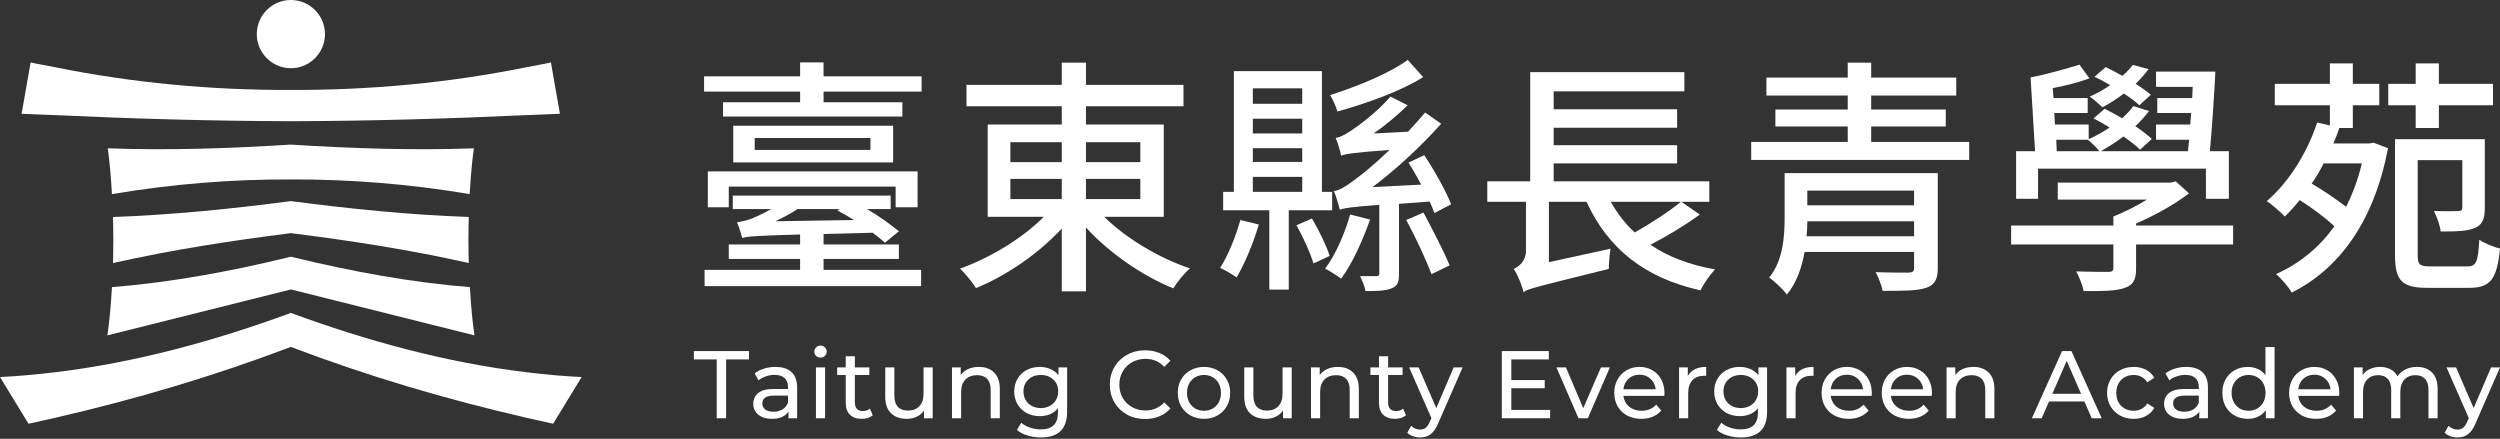
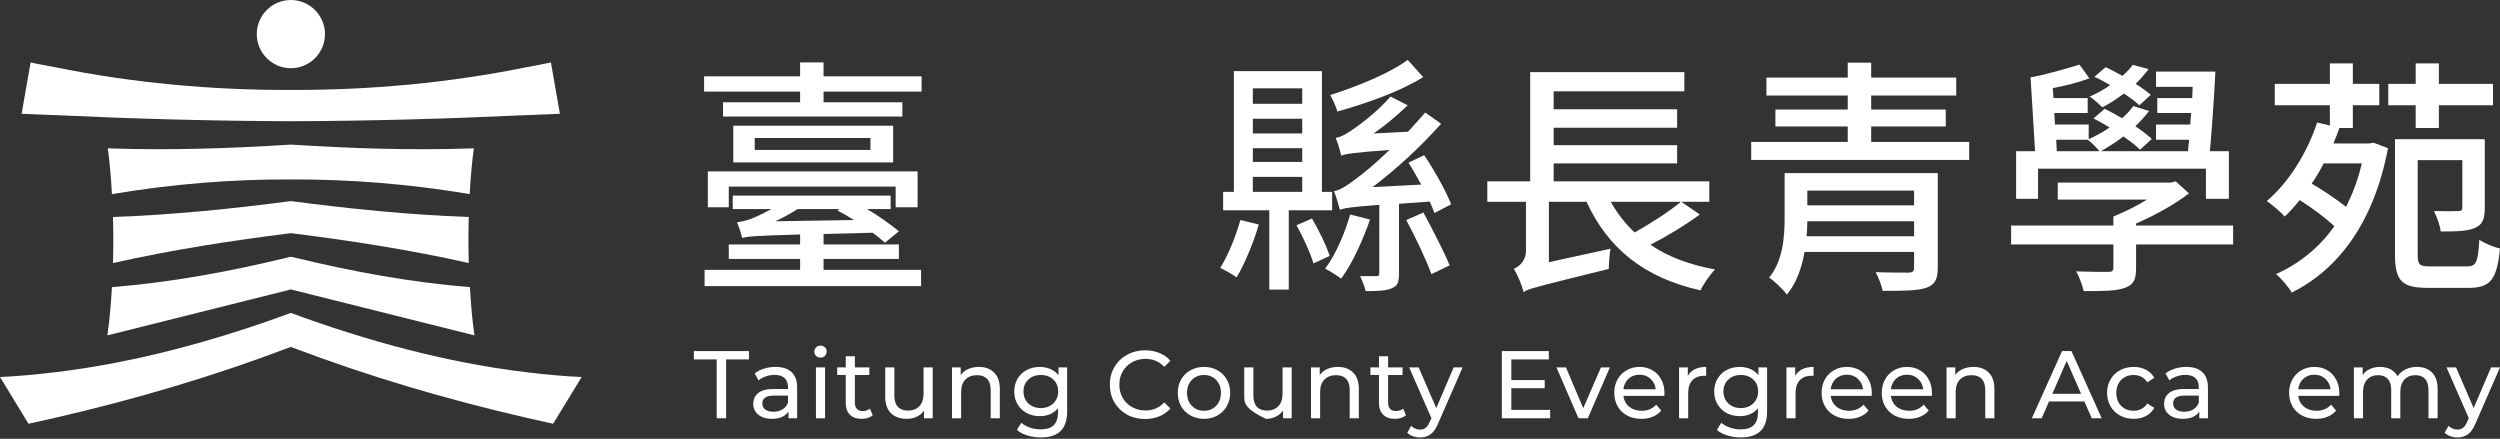
<svg xmlns="http://www.w3.org/2000/svg" width="245" height="43" viewBox="0 0 245 43" fill="none">
  <rect x="0" y="0" width="245" height="43" fill="#333333" stroke="none" />
  <path d="M28.505 28.364L46.498 32.866C46.302 31.543 46.15 29.926 46.052 28.14C40.286 27.678 34.526 26.616 28.903 25.25C28.718 25.201 28.614 25.168 28.511 25.168C28.407 25.168 28.304 25.201 28.119 25.25C22.495 26.616 16.73 27.678 10.97 28.14C10.872 29.926 10.719 31.543 10.523 32.866L28.516 28.364H28.505Z" fill="white" />
  <path d="M5.401 11.28C13.05 11.639 20.775 11.857 28.5 11.879C36.225 11.857 43.95 11.639 51.599 11.28C51.632 11.28 51.659 11.28 51.692 11.28C52.748 11.231 53.821 11.204 54.871 11.149L53.989 6.119C53.233 6.293 52.454 6.413 51.687 6.571C51.654 6.576 51.627 6.582 51.594 6.587C44.07 8.117 36.28 8.841 28.495 8.814C20.704 8.841 12.919 8.117 5.395 6.587C5.362 6.582 5.335 6.576 5.303 6.571C4.54 6.413 3.762 6.293 3 6.119L2.118 11.149C3.174 11.204 4.241 11.231 5.297 11.28C5.33 11.28 5.357 11.28 5.39 11.28H5.401Z" fill="white" />
  <path d="M28.506 19.708C22.724 20.465 16.91 21.058 11.073 21.265C11.09 22.005 11.106 22.751 11.106 23.524C11.106 24.297 11.09 25.043 11.073 25.778C16.855 24.477 22.669 23.584 28.506 22.849C34.347 23.579 40.156 24.477 45.938 25.778C45.921 25.043 45.905 24.297 45.905 23.524C45.905 22.751 45.921 22 45.938 21.265C40.101 21.058 34.287 20.465 28.506 19.708Z" fill="white" />
  <path d="M46.438 14.536C40.439 14.753 34.467 14.546 28.5 14.171C22.533 14.546 16.561 14.753 10.562 14.536C10.741 15.82 10.877 17.339 10.97 19.022C16.959 18.02 22.729 17.563 28.5 17.584C34.271 17.563 40.042 18.02 46.03 19.022C46.123 17.339 46.259 15.82 46.438 14.536Z" fill="white" />
  <path d="M51.692 36.491C51.659 36.491 51.632 36.486 51.599 36.48C43.716 35.538 35.899 33.388 28.5 30.666C21.101 33.388 13.284 35.538 5.401 36.48C5.368 36.48 5.341 36.486 5.308 36.491C3.539 36.698 1.775 36.867 0 36.949L2.793 41.527C3.631 41.337 4.47 41.157 5.308 40.966C5.341 40.961 5.368 40.955 5.401 40.944C13.267 39.132 20.922 36.878 28.5 33.998C36.078 36.878 43.733 39.132 51.599 40.944C51.632 40.95 51.659 40.955 51.692 40.966C52.525 41.157 53.369 41.342 54.207 41.527L57 36.949C55.231 36.872 53.461 36.704 51.692 36.491Z" fill="white" />
  <path d="M28.505 6.685C30.351 6.685 31.848 5.183 31.848 3.343C31.848 1.503 30.346 0 28.505 0C26.665 0 25.163 1.503 25.163 3.343C25.163 5.183 26.665 6.685 28.505 6.685Z" fill="white" />
  <path d="M82.273 20.486H78.167C77.458 20.951 76.7 21.342 75.991 21.684L83.691 21.562C83.153 21.22 82.591 20.902 82.078 20.633L82.273 20.486ZM80.709 25.375V26.45H90.267V28.039H69.049V26.45H78.411V25.375H71.42V23.957H78.411V22.98C73.938 23.102 73.229 23.175 72.74 23.322C72.642 22.98 72.422 22.197 72.227 21.782C72.618 21.733 73.058 21.635 73.547 21.464C73.889 21.342 74.72 20.975 75.6 20.486H71.811V19.167H87.284V20.486H84.962C86.184 21.195 87.333 22.051 88.091 22.662L86.722 23.786C86.404 23.493 86.013 23.175 85.524 22.808L80.709 22.931V23.957H88.091V25.375H80.709ZM69.367 20.315V16.796H89.924V20.315H87.773V18.287H71.42V20.315H69.367ZM85.304 14.694V13.521H73.962V14.694H85.304ZM71.86 12.323H87.529V15.916H71.86V12.323ZM80.709 7.483H90.316V8.974H80.709V10.025H88.433V11.418H70.858V10.025H78.411V8.974H69V7.483H78.411V6.115H80.709V7.483Z" fill="white" />
-   <path d="M99.018 17.529V19.509H104.053V17.529H99.018ZM99.018 13.936V15.891H104.053V13.936H99.018ZM111.753 13.936H106.424V15.891H111.753V13.936ZM111.753 19.509V17.529H106.424V19.509H111.753ZM114.051 21.244H108.209C110.36 23.371 113.611 25.302 116.618 26.304C116.056 26.768 115.347 27.672 114.98 28.259C111.973 27.037 108.722 24.813 106.424 22.295V28.552H104.053V22.393C101.78 24.862 98.627 27.012 95.644 28.235C95.278 27.648 94.593 26.793 94.08 26.328C97.013 25.277 100.191 23.371 102.293 21.244H96.793V12.201H104.053V10.416H94.716V8.314H104.053V6.139H106.424V8.314H115.982V10.416H106.424V12.201H114.051V21.244Z" fill="white" />
  <path d="M137.958 5.87L139.473 7.557C137.2 8.974 133.949 10.123 131.064 10.93C130.942 10.49 130.624 9.756 130.356 9.316C133.118 8.437 136.198 7.166 137.958 5.87ZM121.556 21.562L123.364 22.002C122.827 23.835 121.971 25.864 121.189 27.184C120.822 26.915 120.016 26.45 119.576 26.255C120.358 25.033 121.091 23.2 121.556 21.562ZM122.778 17.334V18.8H127.618V17.334H122.778ZM127.618 8.657H122.778V10.172H127.618V8.657ZM122.778 14.523V15.867H127.618V14.523H122.778ZM127.618 13.081V11.638H122.778V13.081H127.618ZM130.551 20.609H126.298V28.381H124.391V20.609H119.869V18.8H120.92V6.97H129.549V18.8H130.551V20.609ZM127.056 22.075L128.571 21.415C129.256 22.564 129.989 24.079 130.307 25.082L128.718 25.815C128.424 24.813 127.716 23.248 127.056 22.075ZM132.311 21.024L134.267 21.513C133.582 23.444 132.58 25.766 131.431 27.306C131.04 27.012 130.307 26.548 129.867 26.328C130.942 24.886 131.847 22.711 132.311 21.024ZM140.109 19.753L137.102 19.973V26.817C137.102 27.672 136.956 28.039 136.369 28.259C135.782 28.503 134.976 28.528 133.827 28.528C133.729 28.039 133.484 27.477 133.289 27.061H134.878C135.122 27.061 135.171 26.988 135.171 26.768V20.071C132.336 20.291 131.749 20.389 131.309 20.56C131.211 20.169 130.942 19.24 130.722 18.727C131.333 18.653 132.042 18.165 132.971 17.456C133.558 17.04 134.804 16.014 136.173 14.694C132.531 14.963 131.871 15.085 131.431 15.256C131.358 14.865 131.113 13.985 130.893 13.521C131.333 13.447 131.798 13.203 132.36 12.836C132.971 12.445 134.927 11.027 136.271 9.463L137.958 10.319C136.907 11.321 135.758 12.298 134.609 13.081L137.982 12.909C138.544 12.298 139.131 11.663 139.669 11.027L141.233 12.127C139.156 14.449 136.833 16.576 134.511 18.336L139.278 18.091C138.862 17.334 138.447 16.576 138.031 15.94L139.571 15.207C140.573 16.698 141.722 18.751 142.211 20.022L140.573 20.878C140.451 20.535 140.304 20.169 140.109 19.753ZM137.811 21.562L139.498 20.829C140.402 22.515 141.551 24.739 142.064 26.01L140.28 26.866C139.791 25.521 138.716 23.224 137.811 21.562Z" fill="white" />
  <path d="M164.724 19.778H157.856C158.491 20.902 159.249 21.904 160.202 22.784C161.791 21.88 163.576 20.731 164.724 19.778ZM164.773 19.778L166.582 21.024C165.14 22.075 163.331 23.175 161.742 23.982C163.453 25.155 165.58 25.962 168.073 26.401C167.584 26.915 166.924 27.843 166.656 28.455C161.131 27.233 157.562 24.324 155.484 19.778H151.793V25.693L157.831 24.373C157.733 24.959 157.66 25.888 157.66 26.353C151.451 27.892 150.107 28.21 149.496 28.503L149.324 28.65C149.178 28.064 148.738 26.915 148.347 26.353C148.86 26.133 149.544 25.57 149.544 24.593V19.778H145.756V17.773H149.96V7.068H165.067V8.95H152.258V10.71H164.358V12.518H152.258V14.229H164.358V16.014H152.258V17.773H167.511V19.778H164.773Z" fill="white" />
  <path d="M177.044 23.151H187.58V21.684H177.118C177.118 22.148 177.093 22.662 177.044 23.151ZM187.58 18.678H177.118V20.12H187.58V18.678ZM189.902 16.967V26.255C189.902 27.379 189.609 27.917 188.753 28.21C187.873 28.503 186.504 28.503 184.5 28.503C184.402 27.966 184.084 27.184 183.816 26.67C185.16 26.719 186.676 26.719 187.042 26.719C187.458 26.695 187.58 26.597 187.58 26.23V24.691H176.849C176.58 26.206 176.067 27.721 175.113 28.87C174.796 28.406 173.867 27.526 173.378 27.208C174.747 25.522 174.893 23.175 174.893 21.317V16.967H189.902ZM183.376 13.912H192.982V15.671H171.618V13.912H181.078V12.396H173.989V10.734H181.078V9.365H173.109V7.606H181.078V6.139H183.376V7.606H191.711V9.365H183.376V10.734H190.684V12.396H183.376V13.912Z" fill="white" />
  <path d="M210.778 9.292L209.653 10.319C209.287 9.952 208.749 9.561 208.138 9.17C207.453 9.683 206.72 10.172 206.036 10.514C205.767 10.27 205.18 9.708 204.789 9.463C205.473 9.17 206.182 8.779 206.793 8.339C206.304 8.045 205.767 7.752 205.253 7.532L206.353 6.579C206.867 6.823 207.453 7.117 207.991 7.434C208.407 7.092 208.749 6.701 209.018 6.359L210.558 6.774C210.191 7.263 209.776 7.752 209.287 8.217C209.873 8.583 210.387 8.95 210.778 9.292ZM201.513 13.692L201.562 14.816H205.742C205.498 14.498 204.936 13.936 204.593 13.692H201.513ZM199.729 16.527V19.484H197.578V14.816H199.436L198.996 7.581C200.413 7.337 202.516 6.726 203.787 6.335L204.764 7.679C203.713 8.07 202.393 8.412 201.171 8.632L201.244 9.61H204.593V11.076H201.318L201.391 12.201H204.691V13.643C205.376 13.325 206.109 12.934 206.744 12.494C206.231 12.176 205.669 11.858 205.156 11.614L206.256 10.661C206.793 10.93 207.404 11.247 207.967 11.59C208.407 11.198 208.773 10.807 209.067 10.392L210.607 10.881C210.216 11.394 209.776 11.883 209.262 12.372C209.922 12.812 210.46 13.227 210.876 13.618L209.727 14.669C209.336 14.278 208.773 13.838 208.089 13.374C207.38 13.936 206.598 14.4 205.889 14.816H214.42C214.444 14.449 214.493 14.083 214.542 13.692H211.291V12.201H214.64L214.738 11.076H211.413V9.61H214.836L214.884 8.51H211.291V7.019H217.109C216.987 9.488 216.767 12.616 216.571 14.816H218.429V19.484H216.18V16.527H199.729ZM218.844 22.1V23.957H209.336V26.304C209.336 27.379 209.091 27.917 208.236 28.21C207.356 28.528 206.109 28.528 204.202 28.528C204.08 27.941 203.762 27.135 203.469 26.597C204.813 26.646 206.231 26.646 206.598 26.646C206.989 26.646 207.111 26.548 207.111 26.23V23.957H197.089V22.1H207.111V21.22C208.187 20.78 209.384 20.193 210.411 19.558H201.66V17.896H212.733L213.222 17.773L214.518 18.947C213.1 20.047 211.193 21.098 209.336 21.904V22.1H218.844Z" fill="white" />
  <path d="M231.458 16.014H227.718C227.376 16.698 226.984 17.358 226.544 17.993C227.718 18.678 228.964 19.533 229.918 20.267C230.553 18.995 231.091 17.602 231.458 16.014ZM232.191 14.058L232.607 13.985L234.024 14.523C232.631 21.855 229.136 26.401 224.589 28.675C224.296 28.137 223.538 27.257 223.049 26.866C225.322 25.839 227.253 24.299 228.769 22.173C227.889 21.342 226.569 20.364 225.371 19.607C224.907 20.193 224.393 20.755 223.904 21.22C223.538 20.804 222.658 20.047 222.144 19.704C224.271 17.896 226.08 15.036 227.082 12.005L228.329 12.298V10.319H222.927V8.217H228.329V6.212H230.578V8.217H233.169V10.319H230.578V12.543H229.258C229.087 13.056 228.891 13.545 228.671 14.058H232.191ZM236.738 12.543V10.319H234.049V8.217H236.738V6.212H239.011V8.217H244.316V10.319H239.011V12.543H236.738ZM238.204 26.108H241.798C242.678 26.108 242.849 25.668 242.971 23.493C243.46 23.835 244.389 24.226 245 24.348C244.707 27.33 244.096 28.21 241.969 28.21H237.936C235.442 28.21 234.709 27.575 234.709 24.984V13.643H243.509V20.364C243.509 21.391 243.313 22.002 242.58 22.32C241.847 22.662 240.747 22.686 239.182 22.686C239.133 22.1 238.816 21.244 238.522 20.682C239.622 20.706 240.6 20.706 240.918 20.682C241.211 20.682 241.309 20.584 241.309 20.315V15.696H236.933V24.984C236.933 25.937 237.104 26.108 238.204 26.108Z" fill="white" />
  <path d="M70.237 35.224H68V34.406H73.397V35.224H71.16V40.989H70.237V35.224Z" fill="white" />
  <path d="M76.004 35.958C76.687 35.958 77.209 36.127 77.57 36.466C77.936 36.804 78.12 37.309 78.12 37.98V40.989H77.272V40.331C77.122 40.563 76.908 40.742 76.628 40.867C76.355 40.986 76.029 41.046 75.65 41.046C75.096 41.046 74.652 40.911 74.317 40.641C73.987 40.372 73.822 40.017 73.822 39.579C73.822 39.14 73.981 38.789 74.298 38.525C74.615 38.256 75.118 38.121 75.808 38.121H77.225V37.942C77.225 37.553 77.113 37.256 76.889 37.049C76.666 36.842 76.336 36.739 75.901 36.739C75.609 36.739 75.323 36.789 75.044 36.889C74.764 36.983 74.528 37.111 74.335 37.275L73.962 36.597C74.217 36.391 74.522 36.234 74.876 36.127C75.23 36.014 75.606 35.958 76.004 35.958ZM75.799 40.35C76.141 40.35 76.436 40.275 76.684 40.124C76.933 39.967 77.113 39.748 77.225 39.466V38.77H75.845C75.087 38.77 74.708 39.027 74.708 39.541C74.708 39.792 74.804 39.989 74.997 40.133C75.19 40.278 75.457 40.35 75.799 40.35Z" fill="white" />
  <path d="M79.962 36.005H80.857V40.989H79.962V36.005ZM80.41 35.046C80.236 35.046 80.09 34.989 79.972 34.876C79.86 34.764 79.804 34.626 79.804 34.463C79.804 34.3 79.86 34.162 79.972 34.049C80.09 33.93 80.236 33.87 80.41 33.87C80.584 33.87 80.727 33.926 80.839 34.039C80.957 34.146 81.016 34.281 81.016 34.444C81.016 34.613 80.957 34.757 80.839 34.876C80.727 34.989 80.584 35.046 80.41 35.046Z" fill="white" />
  <path d="M85.53 40.698C85.4 40.811 85.238 40.898 85.046 40.961C84.853 41.017 84.654 41.046 84.449 41.046C83.952 41.046 83.567 40.911 83.293 40.641C83.02 40.372 82.883 39.986 82.883 39.484V36.748H82.044V36.005H82.883V34.914H83.778V36.005H85.195V36.748H83.778V39.447C83.778 39.717 83.843 39.923 83.974 40.068C84.11 40.212 84.303 40.284 84.552 40.284C84.825 40.284 85.058 40.206 85.251 40.049L85.53 40.698Z" fill="white" />
  <path d="M91.404 36.005V40.989H90.555V40.237C90.375 40.494 90.136 40.695 89.838 40.839C89.546 40.977 89.225 41.046 88.877 41.046C88.219 41.046 87.7 40.864 87.321 40.5C86.942 40.13 86.752 39.588 86.752 38.873V36.005H87.647V38.77C87.647 39.253 87.762 39.619 87.992 39.87C88.222 40.115 88.551 40.237 88.98 40.237C89.452 40.237 89.825 40.093 90.099 39.804C90.372 39.516 90.509 39.108 90.509 38.582V36.005H91.404Z" fill="white" />
  <path d="M95.932 35.958C96.559 35.958 97.057 36.143 97.423 36.513C97.796 36.876 97.983 37.412 97.983 38.121V40.989H97.088V38.224C97.088 37.742 96.973 37.378 96.743 37.133C96.513 36.889 96.184 36.767 95.755 36.767C95.27 36.767 94.888 36.911 94.608 37.199C94.329 37.481 94.189 37.889 94.189 38.422V40.989H93.294V36.005H94.151V36.757C94.332 36.5 94.574 36.303 94.879 36.165C95.189 36.027 95.54 35.958 95.932 35.958Z" fill="white" />
  <path d="M104.579 36.005V40.312C104.579 41.184 104.364 41.826 103.936 42.24C103.507 42.66 102.867 42.87 102.015 42.87C101.549 42.87 101.105 42.804 100.682 42.673C100.26 42.547 99.918 42.365 99.657 42.127L100.086 41.431C100.316 41.632 100.598 41.789 100.934 41.901C101.276 42.021 101.627 42.08 101.987 42.08C102.565 42.08 102.991 41.942 103.264 41.666C103.544 41.391 103.684 40.97 103.684 40.406V40.011C103.473 40.268 103.212 40.463 102.901 40.594C102.596 40.72 102.264 40.782 101.903 40.782C101.431 40.782 101.002 40.682 100.617 40.481C100.238 40.275 99.94 39.989 99.722 39.626C99.505 39.256 99.396 38.836 99.396 38.365C99.396 37.895 99.505 37.478 99.722 37.115C99.94 36.745 100.238 36.459 100.617 36.259C101.002 36.058 101.431 35.958 101.903 35.958C102.276 35.958 102.621 36.027 102.938 36.165C103.261 36.303 103.525 36.507 103.731 36.776V36.005H104.579ZM102.006 39.992C102.329 39.992 102.618 39.923 102.873 39.785C103.134 39.648 103.336 39.456 103.479 39.212C103.628 38.961 103.703 38.679 103.703 38.365C103.703 37.883 103.544 37.494 103.227 37.199C102.91 36.898 102.503 36.748 102.006 36.748C101.503 36.748 101.092 36.898 100.775 37.199C100.459 37.494 100.3 37.883 100.3 38.365C100.3 38.679 100.372 38.961 100.514 39.212C100.664 39.456 100.866 39.648 101.12 39.785C101.381 39.923 101.677 39.992 102.006 39.992Z" fill="white" />
  <path d="M112.213 41.065C111.561 41.065 110.97 40.92 110.442 40.632C109.92 40.337 109.51 39.936 109.212 39.428C108.913 38.914 108.764 38.337 108.764 37.698C108.764 37.058 108.913 36.484 109.212 35.977C109.51 35.463 109.923 35.061 110.451 34.773C110.98 34.478 111.57 34.331 112.223 34.331C112.732 34.331 113.198 34.419 113.621 34.594C114.044 34.764 114.404 35.017 114.702 35.356L114.096 35.949C113.605 35.428 112.993 35.168 112.26 35.168C111.775 35.168 111.337 35.278 110.946 35.497C110.554 35.717 110.246 36.021 110.023 36.409C109.805 36.792 109.696 37.221 109.696 37.698C109.696 38.174 109.805 38.607 110.023 38.995C110.246 39.378 110.554 39.679 110.946 39.898C111.337 40.118 111.775 40.227 112.26 40.227C112.987 40.227 113.599 39.964 114.096 39.438L114.702 40.03C114.404 40.369 114.04 40.626 113.612 40.801C113.189 40.977 112.723 41.065 112.213 41.065Z" fill="white" />
  <path d="M117.995 41.046C117.504 41.046 117.063 40.936 116.671 40.717C116.279 40.497 115.972 40.196 115.748 39.814C115.531 39.425 115.422 38.986 115.422 38.497C115.422 38.008 115.531 37.572 115.748 37.19C115.972 36.801 116.279 36.5 116.671 36.287C117.063 36.068 117.504 35.958 117.995 35.958C118.486 35.958 118.924 36.068 119.309 36.287C119.701 36.5 120.005 36.801 120.223 37.19C120.446 37.572 120.558 38.008 120.558 38.497C120.558 38.986 120.446 39.425 120.223 39.814C120.005 40.196 119.701 40.497 119.309 40.717C118.924 40.936 118.486 41.046 117.995 41.046ZM117.995 40.256C118.312 40.256 118.594 40.184 118.843 40.039C119.098 39.889 119.297 39.682 119.44 39.419C119.583 39.149 119.654 38.842 119.654 38.497C119.654 38.152 119.583 37.848 119.44 37.585C119.297 37.315 119.098 37.108 118.843 36.964C118.594 36.82 118.312 36.748 117.995 36.748C117.678 36.748 117.392 36.82 117.137 36.964C116.889 37.108 116.69 37.315 116.541 37.585C116.398 37.848 116.326 38.152 116.326 38.497C116.326 38.842 116.398 39.149 116.541 39.419C116.69 39.682 116.889 39.889 117.137 40.039C117.392 40.184 117.678 40.256 117.995 40.256Z" fill="white" />
-   <path d="M126.587 36.005V40.989H125.739V40.237C125.559 40.494 125.32 40.695 125.021 40.839C124.729 40.977 124.409 41.046 124.061 41.046C123.402 41.046 122.883 40.864 122.504 40.5C122.125 40.13 121.936 39.588 121.936 38.873V36.005H122.831V38.77C122.831 39.253 122.946 39.619 123.176 39.87C123.405 40.115 123.735 40.237 124.164 40.237C124.636 40.237 125.009 40.093 125.282 39.804C125.556 39.516 125.692 39.108 125.692 38.582V36.005H126.587Z" fill="white" />
+   <path d="M126.587 36.005V40.989H125.739V40.237C125.559 40.494 125.32 40.695 125.021 40.839C124.729 40.977 124.409 41.046 124.061 41.046C122.125 40.13 121.936 39.588 121.936 38.873V36.005H122.831V38.77C122.831 39.253 122.946 39.619 123.176 39.87C123.405 40.115 123.735 40.237 124.164 40.237C124.636 40.237 125.009 40.093 125.282 39.804C125.556 39.516 125.692 39.108 125.692 38.582V36.005H126.587Z" fill="white" />
  <path d="M131.116 35.958C131.743 35.958 132.24 36.143 132.607 36.513C132.98 36.876 133.166 37.412 133.166 38.121V40.989H132.271V38.224C132.271 37.742 132.156 37.378 131.927 37.133C131.697 36.889 131.367 36.767 130.938 36.767C130.454 36.767 130.071 36.911 129.792 37.199C129.512 37.481 129.372 37.889 129.372 38.422V40.989H128.477V36.005H129.335V36.757C129.515 36.5 129.758 36.303 130.062 36.165C130.373 36.027 130.724 35.958 131.116 35.958Z" fill="white" />
  <path d="M137.787 40.698C137.656 40.811 137.495 40.898 137.302 40.961C137.109 41.017 136.911 41.046 136.706 41.046C136.208 41.046 135.823 40.911 135.55 40.641C135.276 40.372 135.139 39.986 135.139 39.484V36.748H134.301V36.005H135.139V34.914H136.034V36.005H137.451V36.748H136.034V39.447C136.034 39.717 136.1 39.923 136.23 40.068C136.367 40.212 136.56 40.284 136.808 40.284C137.082 40.284 137.315 40.206 137.507 40.049L137.787 40.698Z" fill="white" />
  <path d="M143.336 36.005L140.94 41.488C140.729 41.995 140.481 42.353 140.195 42.56C139.915 42.767 139.576 42.87 139.179 42.87C138.936 42.87 138.7 42.829 138.47 42.748C138.246 42.673 138.06 42.56 137.911 42.409L138.293 41.732C138.548 41.977 138.843 42.099 139.179 42.099C139.396 42.099 139.576 42.039 139.719 41.92C139.868 41.807 140.002 41.61 140.12 41.328L140.279 40.98L138.097 36.005H139.029L140.754 39.992L142.46 36.005H143.336Z" fill="white" />
  <path d="M151.914 40.171V40.989H147.178V34.406H151.783V35.224H148.11V37.246H151.382V38.046H148.11V40.171H151.914Z" fill="white" />
  <path d="M157.769 36.005L155.606 40.989H154.693L152.53 36.005H153.462L155.159 40.002L156.893 36.005H157.769Z" fill="white" />
  <path d="M163.119 38.525C163.119 38.594 163.113 38.685 163.101 38.798H159.092C159.148 39.237 159.338 39.591 159.661 39.861C159.99 40.124 160.397 40.256 160.882 40.256C161.473 40.256 161.948 40.055 162.308 39.654L162.802 40.237C162.579 40.5 162.299 40.701 161.963 40.839C161.634 40.977 161.264 41.046 160.854 41.046C160.332 41.046 159.869 40.939 159.465 40.726C159.061 40.507 158.747 40.202 158.524 39.814C158.306 39.425 158.197 38.986 158.197 38.497C158.197 38.014 158.303 37.579 158.514 37.19C158.732 36.801 159.027 36.5 159.4 36.287C159.779 36.068 160.205 35.958 160.677 35.958C161.149 35.958 161.569 36.068 161.936 36.287C162.308 36.5 162.597 36.801 162.802 37.19C163.014 37.579 163.119 38.024 163.119 38.525ZM160.677 36.72C160.248 36.72 159.888 36.851 159.596 37.115C159.31 37.378 159.142 37.723 159.092 38.149H162.262C162.212 37.729 162.041 37.387 161.749 37.124C161.463 36.854 161.106 36.72 160.677 36.72Z" fill="white" />
  <path d="M165.406 36.842C165.561 36.553 165.791 36.334 166.096 36.184C166.4 36.033 166.77 35.958 167.205 35.958V36.833C167.156 36.826 167.087 36.823 167 36.823C166.515 36.823 166.133 36.97 165.854 37.265C165.58 37.553 165.443 37.967 165.443 38.507V40.989H164.548V36.005H165.406V36.842Z" fill="white" />
  <path d="M173.175 36.005V40.312C173.175 41.184 172.961 41.826 172.532 42.24C172.103 42.66 171.463 42.87 170.612 42.87C170.146 42.87 169.701 42.804 169.279 42.673C168.856 42.547 168.514 42.365 168.253 42.127L168.682 41.431C168.912 41.632 169.195 41.789 169.53 41.901C169.872 42.021 170.223 42.08 170.584 42.08C171.162 42.08 171.588 41.942 171.861 41.666C172.141 41.391 172.28 40.97 172.28 40.406V40.011C172.069 40.268 171.808 40.463 171.497 40.594C171.193 40.72 170.86 40.782 170.5 40.782C170.028 40.782 169.599 40.682 169.214 40.481C168.834 40.275 168.536 39.989 168.319 39.626C168.101 39.256 167.992 38.836 167.992 38.365C167.992 37.895 168.101 37.478 168.319 37.115C168.536 36.745 168.834 36.459 169.214 36.259C169.599 36.058 170.028 35.958 170.5 35.958C170.873 35.958 171.218 36.027 171.535 36.165C171.858 36.303 172.122 36.507 172.327 36.776V36.005H173.175ZM170.602 39.992C170.926 39.992 171.215 39.923 171.469 39.785C171.73 39.648 171.932 39.456 172.075 39.212C172.225 38.961 172.299 38.679 172.299 38.365C172.299 37.883 172.141 37.494 171.824 37.199C171.507 36.898 171.1 36.748 170.602 36.748C170.099 36.748 169.689 36.898 169.372 37.199C169.055 37.494 168.897 37.883 168.897 38.365C168.897 38.679 168.968 38.961 169.111 39.212C169.26 39.456 169.462 39.648 169.717 39.785C169.978 39.923 170.273 39.992 170.602 39.992Z" fill="white" />
  <path d="M175.929 36.842C176.085 36.553 176.315 36.334 176.619 36.184C176.924 36.033 177.293 35.958 177.728 35.958V36.833C177.679 36.826 177.61 36.823 177.523 36.823C177.039 36.823 176.656 36.97 176.377 37.265C176.103 37.553 175.967 37.967 175.967 38.507V40.989H175.072V36.005H175.929V36.842Z" fill="white" />
  <path d="M183.438 38.525C183.438 38.594 183.431 38.685 183.419 38.798H179.41C179.466 39.237 179.656 39.591 179.979 39.861C180.308 40.124 180.716 40.256 181.2 40.256C181.791 40.256 182.266 40.055 182.627 39.654L183.121 40.237C182.897 40.5 182.617 40.701 182.282 40.839C181.952 40.977 181.582 41.046 181.172 41.046C180.65 41.046 180.187 40.939 179.783 40.726C179.379 40.507 179.066 40.202 178.842 39.814C178.624 39.425 178.516 38.986 178.516 38.497C178.516 38.014 178.621 37.579 178.833 37.19C179.05 36.801 179.345 36.5 179.718 36.287C180.097 36.068 180.523 35.958 180.995 35.958C181.468 35.958 181.887 36.068 182.254 36.287C182.627 36.5 182.916 36.801 183.121 37.19C183.332 37.579 183.438 38.024 183.438 38.525ZM180.995 36.72C180.566 36.72 180.206 36.851 179.914 37.115C179.628 37.378 179.46 37.723 179.41 38.149H182.58C182.53 37.729 182.359 37.387 182.067 37.124C181.781 36.854 181.424 36.72 180.995 36.72Z" fill="white" />
  <path d="M189.332 38.525C189.332 38.594 189.326 38.685 189.313 38.798H185.305C185.361 39.237 185.55 39.591 185.873 39.861C186.203 40.124 186.61 40.256 187.095 40.256C187.685 40.256 188.16 40.055 188.521 39.654L189.015 40.237C188.791 40.5 188.511 40.701 188.176 40.839C187.847 40.977 187.477 41.046 187.067 41.046C186.545 41.046 186.082 40.939 185.678 40.726C185.274 40.507 184.96 40.202 184.736 39.814C184.519 39.425 184.41 38.986 184.41 38.497C184.41 38.014 184.516 37.579 184.727 37.19C184.944 36.801 185.24 36.5 185.612 36.287C185.991 36.068 186.417 35.958 186.889 35.958C187.362 35.958 187.781 36.068 188.148 36.287C188.521 36.5 188.81 36.801 189.015 37.19C189.226 37.579 189.332 38.024 189.332 38.525ZM186.889 36.72C186.461 36.72 186.1 36.851 185.808 37.115C185.522 37.378 185.354 37.723 185.305 38.149H188.474C188.424 37.729 188.254 37.387 187.962 37.124C187.676 36.854 187.318 36.72 186.889 36.72Z" fill="white" />
  <path d="M193.399 35.958C194.027 35.958 194.524 36.143 194.891 36.513C195.263 36.876 195.45 37.412 195.45 38.121V40.989H194.555V38.224C194.555 37.742 194.44 37.378 194.21 37.133C193.98 36.889 193.651 36.767 193.222 36.767C192.737 36.767 192.355 36.911 192.075 37.199C191.796 37.481 191.656 37.889 191.656 38.422V40.989H190.761V36.005H191.619V36.757C191.799 36.5 192.041 36.303 192.346 36.165C192.656 36.027 193.007 35.958 193.399 35.958Z" fill="white" />
  <path d="M204.27 39.343H200.803L200.085 40.989H199.125L202.08 34.406H203.003L205.967 40.989H204.988L204.27 39.343ZM203.944 38.591L202.537 35.365L201.129 38.591H203.944Z" fill="white" />
  <path d="M209.104 41.046C208.601 41.046 208.15 40.936 207.752 40.717C207.361 40.497 207.053 40.196 206.83 39.814C206.606 39.425 206.494 38.986 206.494 38.497C206.494 38.008 206.606 37.572 206.83 37.19C207.053 36.801 207.361 36.5 207.752 36.287C208.15 36.068 208.601 35.958 209.104 35.958C209.552 35.958 209.949 36.049 210.297 36.231C210.652 36.412 210.925 36.676 211.118 37.021L210.437 37.463C210.282 37.224 210.089 37.046 209.859 36.926C209.629 36.807 209.375 36.748 209.095 36.748C208.772 36.748 208.48 36.82 208.219 36.964C207.964 37.108 207.762 37.315 207.613 37.585C207.47 37.848 207.398 38.152 207.398 38.497C207.398 38.848 207.47 39.158 207.613 39.428C207.762 39.691 207.964 39.895 208.219 40.039C208.48 40.184 208.772 40.256 209.095 40.256C209.375 40.256 209.629 40.196 209.859 40.077C210.089 39.958 210.282 39.779 210.437 39.541L211.118 39.974C210.925 40.318 210.652 40.585 210.297 40.773C209.949 40.955 209.552 41.046 209.104 41.046Z" fill="white" />
  <path d="M214.262 35.958C214.945 35.958 215.468 36.127 215.828 36.466C216.195 36.804 216.378 37.309 216.378 37.98V40.989H215.53V40.331C215.381 40.563 215.166 40.742 214.886 40.867C214.613 40.986 214.287 41.046 213.908 41.046C213.355 41.046 212.91 40.911 212.575 40.641C212.245 40.372 212.081 40.017 212.081 39.579C212.081 39.14 212.239 38.789 212.556 38.525C212.873 38.256 213.376 38.121 214.066 38.121H215.483V37.942C215.483 37.553 215.371 37.256 215.147 37.049C214.924 36.842 214.594 36.739 214.159 36.739C213.867 36.739 213.581 36.789 213.302 36.889C213.022 36.983 212.786 37.111 212.593 37.275L212.22 36.597C212.475 36.391 212.78 36.234 213.134 36.127C213.488 36.014 213.864 35.958 214.262 35.958ZM214.057 40.35C214.399 40.35 214.694 40.275 214.942 40.124C215.191 39.967 215.371 39.748 215.483 39.466V38.77H214.103C213.345 38.77 212.966 39.027 212.966 39.541C212.966 39.792 213.062 39.989 213.255 40.133C213.448 40.278 213.715 40.35 214.057 40.35Z" fill="white" />
-   <path d="M222.909 34.011V40.989H222.051V40.199C221.852 40.475 221.601 40.685 221.296 40.829C220.992 40.974 220.656 41.046 220.289 41.046C219.811 41.046 219.382 40.939 219.003 40.726C218.624 40.513 218.325 40.215 218.108 39.833C217.897 39.444 217.791 38.999 217.791 38.497C217.791 37.995 217.897 37.553 218.108 37.171C218.325 36.789 218.624 36.491 219.003 36.278C219.382 36.065 219.811 35.958 220.289 35.958C220.644 35.958 220.97 36.027 221.268 36.165C221.566 36.296 221.815 36.494 222.014 36.757V34.011H222.909ZM220.364 40.256C220.675 40.256 220.957 40.184 221.212 40.039C221.467 39.889 221.666 39.682 221.809 39.419C221.952 39.149 222.023 38.842 222.023 38.497C222.023 38.152 221.952 37.848 221.809 37.585C221.666 37.315 221.467 37.108 221.212 36.964C220.957 36.82 220.675 36.748 220.364 36.748C220.047 36.748 219.761 36.82 219.506 36.964C219.258 37.108 219.059 37.315 218.91 37.585C218.767 37.848 218.695 38.152 218.695 38.497C218.695 38.842 218.767 39.149 218.91 39.419C219.059 39.682 219.258 39.889 219.506 40.039C219.761 40.184 220.047 40.256 220.364 40.256Z" fill="white" />
  <path d="M229.254 38.525C229.254 38.594 229.247 38.685 229.235 38.798H225.227C225.283 39.237 225.472 39.591 225.795 39.861C226.125 40.124 226.532 40.256 227.016 40.256C227.607 40.256 228.082 40.055 228.443 39.654L228.937 40.237C228.713 40.5 228.433 40.701 228.098 40.839C227.768 40.977 227.399 41.046 226.988 41.046C226.466 41.046 226.003 40.939 225.599 40.726C225.195 40.507 224.882 40.202 224.658 39.814C224.44 39.425 224.332 38.986 224.332 38.497C224.332 38.014 224.437 37.579 224.649 37.19C224.866 36.801 225.161 36.5 225.534 36.287C225.913 36.068 226.339 35.958 226.811 35.958C227.284 35.958 227.703 36.068 228.07 36.287C228.443 36.5 228.732 36.801 228.937 37.19C229.148 37.579 229.254 38.024 229.254 38.525ZM226.811 36.72C226.382 36.72 226.022 36.851 225.73 37.115C225.444 37.378 225.276 37.723 225.227 38.149H228.396C228.346 37.729 228.175 37.387 227.883 37.124C227.597 36.854 227.24 36.72 226.811 36.72Z" fill="white" />
  <path d="M236.863 35.958C237.485 35.958 237.976 36.14 238.336 36.503C238.703 36.867 238.886 37.406 238.886 38.121V40.989H237.991V38.224C237.991 37.742 237.879 37.378 237.656 37.133C237.438 36.889 237.124 36.767 236.714 36.767C236.26 36.767 235.9 36.911 235.633 37.199C235.365 37.481 235.232 37.889 235.232 38.422V40.989H234.337V38.224C234.337 37.742 234.225 37.378 234.001 37.133C233.784 36.889 233.47 36.767 233.06 36.767C232.606 36.767 232.246 36.911 231.978 37.199C231.711 37.481 231.578 37.889 231.578 38.422V40.989H230.683V36.005H231.54V36.748C231.721 36.491 231.957 36.296 232.249 36.165C232.541 36.027 232.873 35.958 233.246 35.958C233.632 35.958 233.973 36.036 234.272 36.193C234.57 36.35 234.8 36.579 234.961 36.88C235.148 36.591 235.406 36.365 235.735 36.202C236.071 36.039 236.447 35.958 236.863 35.958Z" fill="white" />
  <path d="M245 36.005L242.604 41.488C242.393 41.995 242.144 42.353 241.859 42.56C241.579 42.767 241.24 42.87 240.842 42.87C240.6 42.87 240.364 42.829 240.134 42.748C239.91 42.673 239.724 42.56 239.575 42.409L239.957 41.732C240.212 41.977 240.507 42.099 240.842 42.099C241.06 42.099 241.24 42.039 241.383 41.92C241.532 41.807 241.666 41.61 241.784 41.328L241.942 40.98L239.761 36.005H240.693L242.418 39.992L244.124 36.005H245Z" fill="white" />
</svg>